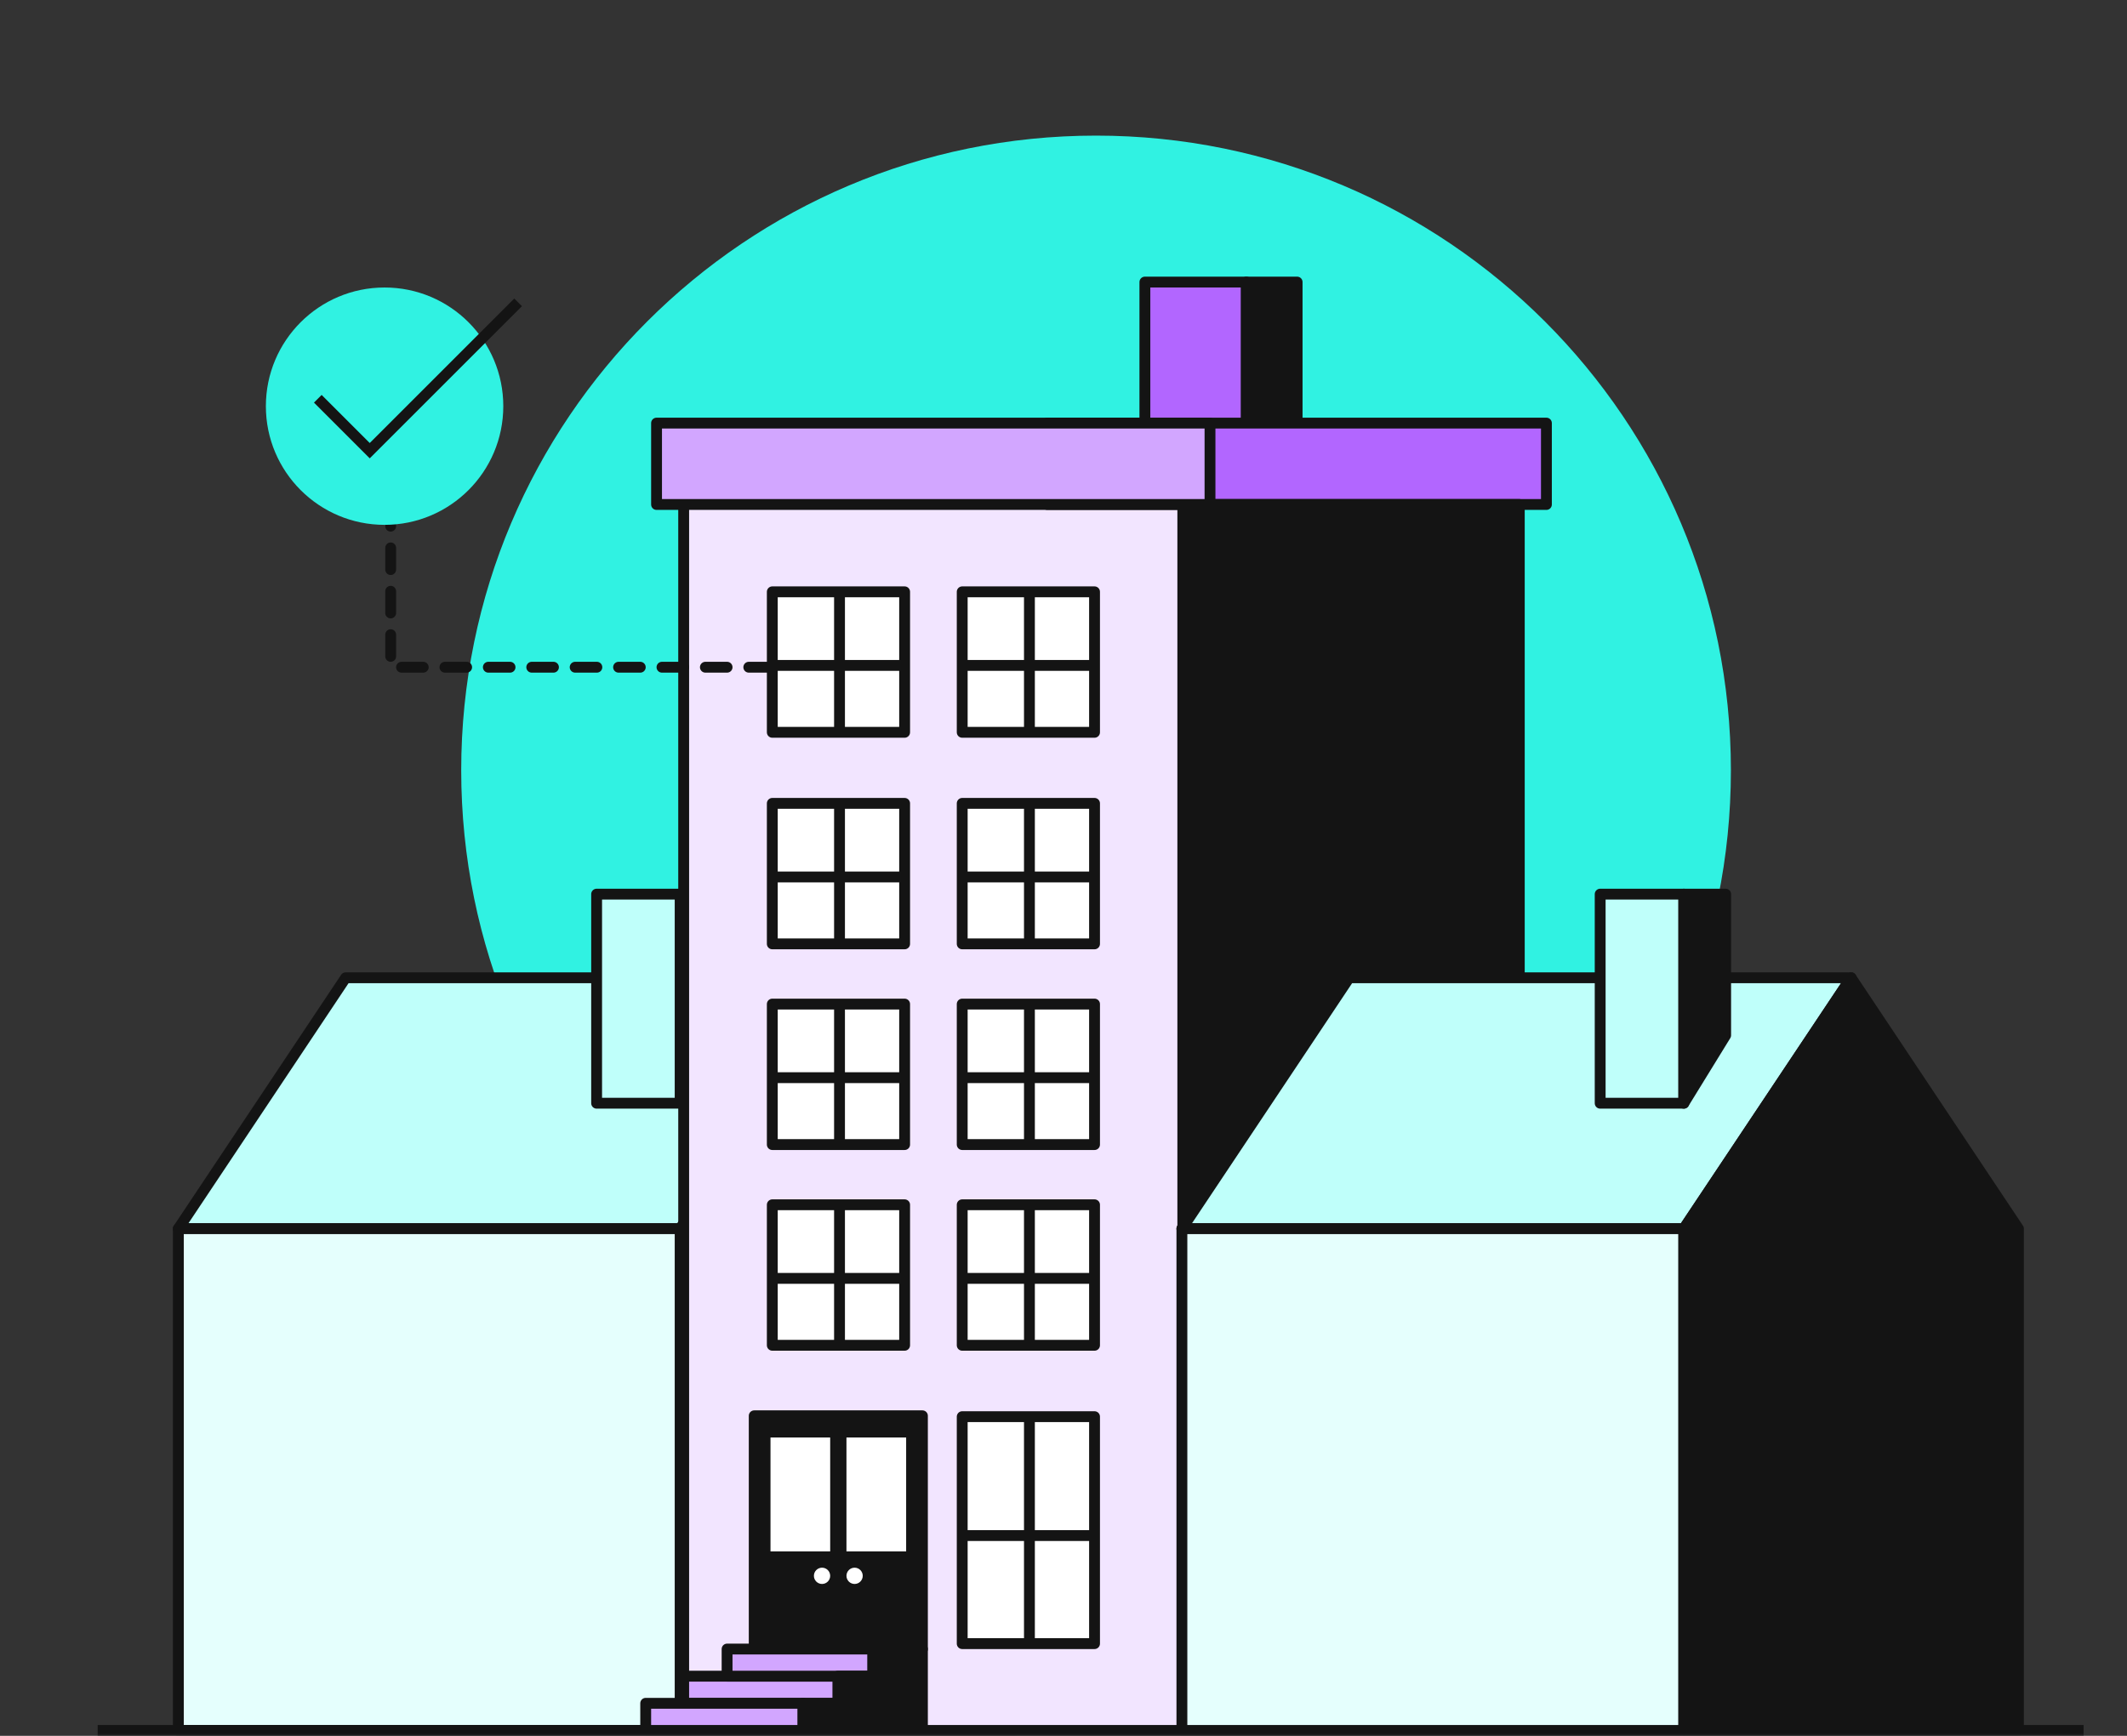
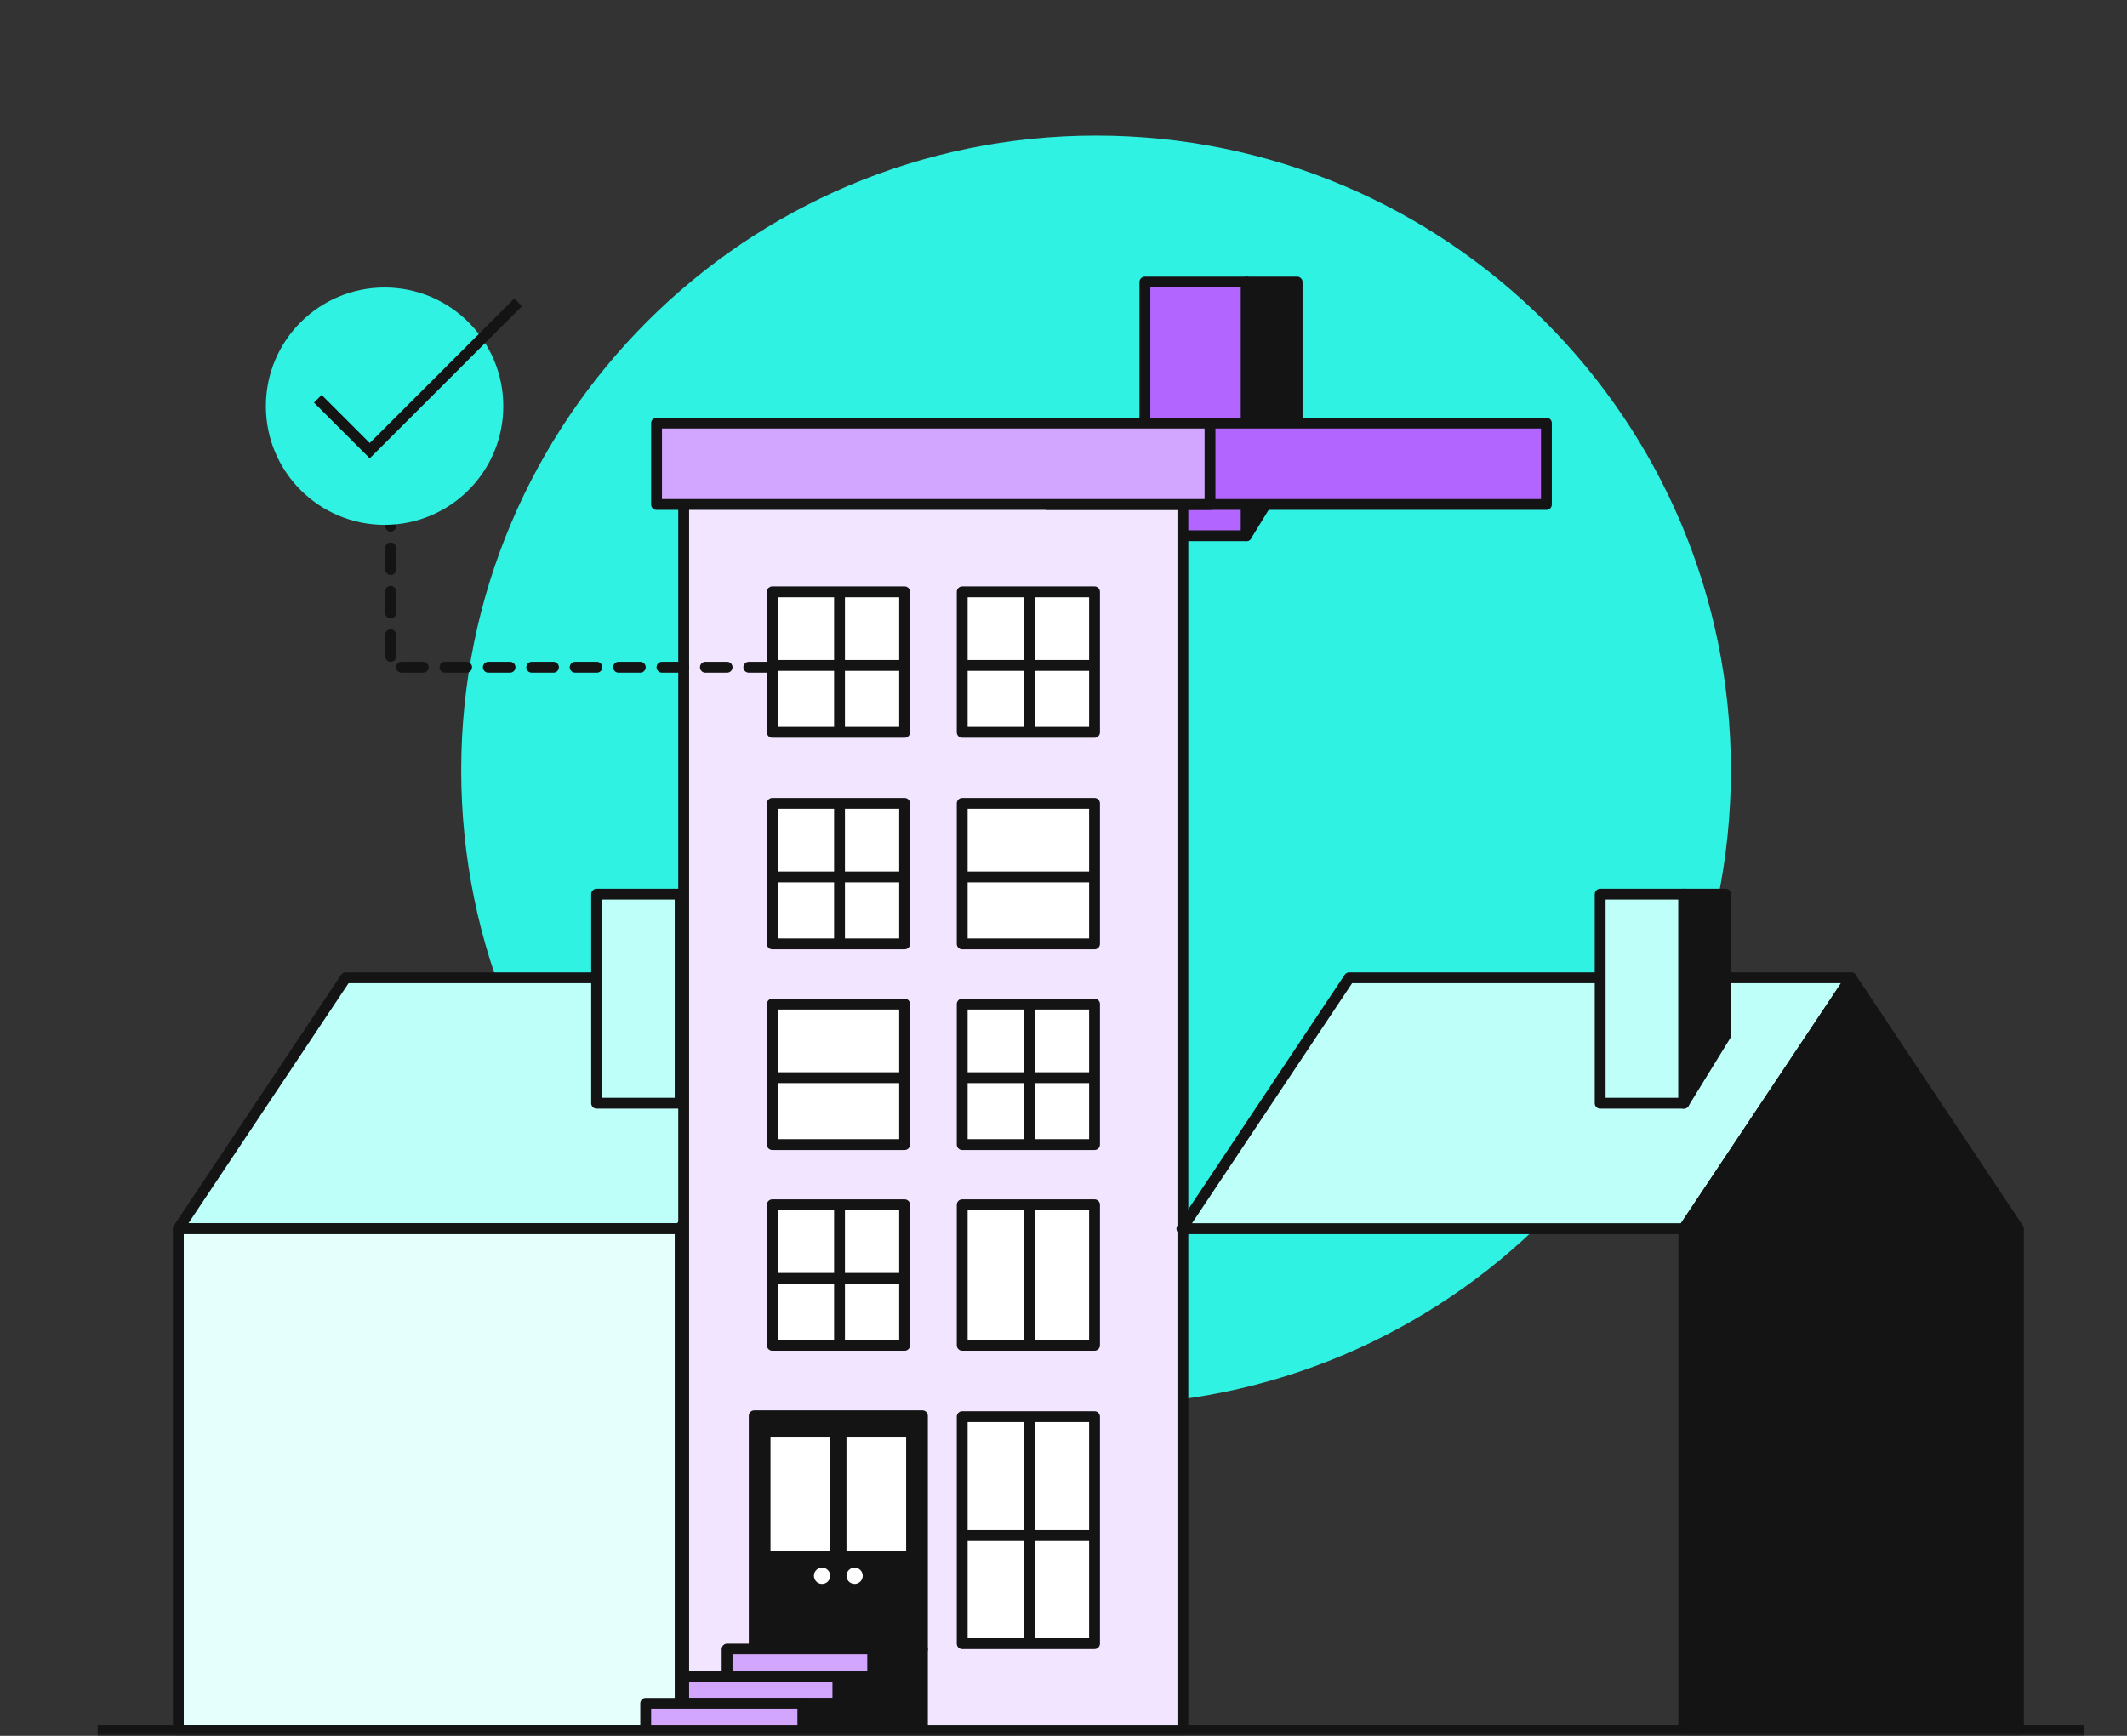
<svg xmlns="http://www.w3.org/2000/svg" width="392" height="320" viewBox="0 0 392 320" fill="none">
  <rect x="0" y="0" width="392" height="320" fill="#333333" stroke="none" />
  <g clip-path="url(#clip0_139_8285)">
    <g clip-path="url(#clip1_139_8285)">
      <mask id="mask0_139_8285" style="mask-type:luminance" maskUnits="userSpaceOnUse" x="3" y="0" width="392" height="320">
        <path d="M395 0H3V320H395V0Z" fill="white" />
      </mask>
      <g mask="url(#mask0_139_8285)">
        <path d="M202 259C266.617 259 319 206.617 319 142C319 77.383 266.617 25 202 25C137.383 25 85 77.383 85 142C85 206.617 137.383 259 202 259Z" fill="#30F2E2" />
        <path d="M63.703 180.251L32.867 226.501H125.372L156.207 180.251H63.703Z" fill="#BFFFFA" stroke="#141414" stroke-width="2" stroke-linejoin="round" />
        <path d="M125.373 226.502H32.87V319.005H125.373V226.502Z" fill="#E5FFFD" stroke="#141414" stroke-width="2" stroke-linejoin="round" />
        <path d="M109.956 164.834H125.373V203.377H109.956V164.834Z" fill="#BFFFFA" stroke="#141414" stroke-width="2" stroke-linejoin="round" />
        <path d="M125.373 164.834H133.082V190.85L125.373 203.377V164.834Z" fill="#141414" stroke="#141414" stroke-width="2" stroke-linejoin="round" />
        <path d="M156.207 180.251L125.373 226.503V319.006H187.042V226.503L156.207 180.251Z" fill="#141414" stroke="#141414" stroke-width="2" stroke-linejoin="round" />
        <path d="M18 319H384" stroke="#141414" stroke-width="2" />
        <path d="M211 52H229.703V98.758H211V52Z" fill="#B266FF" stroke="#141414" stroke-width="2" stroke-linejoin="round" />
        <path d="M229.704 52H239.055V83.561L229.704 98.758V52Z" fill="#141414" stroke="#141414" stroke-width="2" stroke-linejoin="round" />
        <path d="M218 86H126V319H218V86Z" fill="#F2E5FF" stroke="#141414" stroke-width="2" stroke-linejoin="round" />
        <path d="M285 78H193V93H285V78Z" fill="#B266FF" stroke="#141414" stroke-width="2" stroke-linejoin="round" />
        <path d="M139 261H170V304H139V261Z" fill="#141414" stroke="#141414" stroke-width="2" stroke-linejoin="round" />
        <path d="M155 309H126V314H155V309Z" fill="#D2A6FF" stroke="#141414" stroke-width="2" stroke-linejoin="round" />
        <path d="M163 304H134V309H163V304Z" fill="#D2A6FF" stroke="#141414" stroke-width="2" stroke-linejoin="round" />
        <path d="M148 314H119V319H148V314Z" fill="#D2A6FF" stroke="#141414" stroke-width="2" stroke-linejoin="round" />
        <path fill-rule="evenodd" clip-rule="evenodd" d="M160.833 304H170V309H160.833V304ZM163.583 309H170V314V319H148V314H154.417V309H163.583Z" fill="#141414" />
        <path d="M170 304H171C171 303.448 170.552 303 170 303V304ZM160.833 304V303C160.281 303 159.833 303.448 159.833 304H160.833ZM170 309V310C170.552 310 171 309.552 171 309H170ZM160.833 309H159.833C159.833 309.552 160.281 310 160.833 310V309ZM170 309H171C171 308.448 170.552 308 170 308V309ZM170 314H169C169 314.553 169.448 315 170 315V314ZM170 314H171C171 313.448 170.552 313 170 313V314ZM170 319V320C170.552 320 171 319.553 171 319H170ZM148 319H147C147 319.553 147.448 320 148 320V319ZM148 314V313C147.448 313 147 313.448 147 314H148ZM154.417 314V315C154.969 315 155.417 314.553 155.417 314H154.417ZM154.417 309V308C153.864 308 153.417 308.448 153.417 309H154.417ZM170 303H160.833V305H170V303ZM171 309V304H169V309H171ZM160.833 310H170V308H160.833V310ZM159.833 304V309H161.833V304H159.833ZM170 308H163.583V310H170V308ZM171 314V309H169V314H171ZM171 319V314H169V319H171ZM148 320H170V318H148V320ZM147 314V319H149V314H147ZM154.417 313H148V315H154.417V313ZM153.417 309V314H155.417V309H153.417ZM163.583 308H154.417V310H163.583V308Z" fill="#141414" />
-         <path d="M280 319V93H218V319H280Z" fill="#141414" stroke="#141414" stroke-width="2" stroke-linejoin="round" />
        <path d="M166.72 222.1H142.333V248H166.72V222.1Z" fill="white" stroke="#141414" stroke-width="2" stroke-linejoin="round" />
        <path d="M154.72 222V247.9" stroke="#141414" stroke-width="2" />
        <path d="M166.347 235.667H142" stroke="#141414" stroke-width="2" />
        <path d="M166.72 185.1H142.333V211H166.72V185.1Z" fill="white" stroke="#141414" stroke-width="2" stroke-linejoin="round" />
-         <path d="M154.72 185V210.9" stroke="#141414" stroke-width="2" />
        <path d="M166.347 198.667H142" stroke="#141414" stroke-width="2" />
        <path d="M166.72 109.1H142.333V135H166.72V109.1Z" fill="white" stroke="#141414" stroke-width="2" stroke-linejoin="round" />
        <path d="M154.72 109V134.9" stroke="#141414" stroke-width="2" />
        <path d="M166.347 122.667H142" stroke="#141414" stroke-width="2" />
        <path d="M201.72 222.1H177.333V248H201.72V222.1Z" fill="white" stroke="#141414" stroke-width="2" stroke-linejoin="round" />
        <path d="M189.72 222V247.9" stroke="#141414" stroke-width="2" />
-         <path d="M201.347 235.667H177" stroke="#141414" stroke-width="2" />
-         <path d="M201.72 261.161H177.333V303H201.72V261.161Z" fill="white" stroke="#141414" stroke-width="2" stroke-linejoin="round" />
+         <path d="M201.72 261.161H177.333V303H201.72Z" fill="white" stroke="#141414" stroke-width="2" stroke-linejoin="round" />
        <path d="M189.72 261V302.839" stroke="#141414" stroke-width="2" />
        <path d="M201.347 283.077H177" stroke="#141414" stroke-width="2" />
        <path d="M201.72 185.1H177.333V211H201.72V185.1Z" fill="white" stroke="#141414" stroke-width="2" stroke-linejoin="round" />
        <path d="M189.72 185V210.9" stroke="#141414" stroke-width="2" />
        <path d="M201.347 198.667H177" stroke="#141414" stroke-width="2" />
        <path d="M201.72 148.1H177.333V174H201.72V148.1Z" fill="white" stroke="#141414" stroke-width="2" stroke-linejoin="round" />
-         <path d="M189.72 148V173.9" stroke="#141414" stroke-width="2" />
        <path d="M201.347 161.667H177" stroke="#141414" stroke-width="2" />
        <path d="M201.72 109.1H177.333V135H201.72V109.1Z" fill="white" stroke="#141414" stroke-width="2" stroke-linejoin="round" />
        <path d="M189.72 109V134.9" stroke="#141414" stroke-width="2" />
        <path d="M201.347 122.667H177" stroke="#141414" stroke-width="2" />
        <path d="M223 78H121V93H223V78Z" fill="#D2A6FF" stroke="#141414" stroke-width="2" stroke-linejoin="round" />
        <path d="M166.72 148.1H142.333V174H166.72V148.1Z" fill="white" stroke="#141414" stroke-width="2" stroke-linejoin="round" />
        <path d="M154.72 148V173.9" stroke="#141414" stroke-width="2" />
        <path d="M166.347 161.667H142" stroke="#141414" stroke-width="2" />
        <path d="M248.655 180.251L217.818 226.501H310.323L341.158 180.251H248.655Z" fill="#BFFFFA" stroke="#141414" stroke-width="2" stroke-linejoin="round" />
-         <path d="M310.324 226.502H217.821V319.005H310.324V226.502Z" fill="#E5FFFD" stroke="#141414" stroke-width="2" stroke-linejoin="round" />
        <path d="M294.907 164.834H310.324V203.377H294.907V164.834Z" fill="#BFFFFA" stroke="#141414" stroke-width="2" stroke-linejoin="round" />
        <path d="M310.325 164.834H318.033V190.85L310.325 203.377V164.834Z" fill="#141414" stroke="#141414" stroke-width="2" stroke-linejoin="round" />
        <path d="M341.158 180.251L310.324 226.503V319.006H371.993V226.503L341.158 180.251Z" fill="#141414" stroke="#141414" stroke-width="2" stroke-linejoin="round" />
        <path d="M153 265H142V286H153V265Z" fill="white" />
        <path d="M167 265H156V286H167V265Z" fill="white" />
        <path d="M151.5 292C152.328 292 153 291.328 153 290.5C153 289.672 152.328 289 151.5 289C150.672 289 150 289.672 150 290.5C150 291.328 150.672 292 151.5 292Z" fill="white" />
        <path d="M157.5 292C158.328 292 159 291.328 159 290.5C159 289.672 158.328 289 157.5 289C156.672 289 156 289.672 156 290.5C156 291.328 156.672 292 157.5 292Z" fill="white" />
        <path d="M142 123H72V96" stroke="#141414" stroke-width="2" stroke-linecap="round" stroke-linejoin="round" stroke-dasharray="4 4" />
        <path d="M70.877 96.755C82.96 96.755 92.755 86.96 92.755 74.877C92.755 62.795 82.96 53 70.877 53C58.795 53 49 62.795 49 74.877C49 86.96 58.795 96.755 70.877 96.755Z" fill="#30F2E2" />
        <path d="M58.57 73.511L68.141 83.082L95.488 55.736" stroke="#141414" stroke-width="2" />
      </g>
    </g>
  </g>
  <defs>
    <clipPath id="clip0_139_8285">
      <rect width="392" height="320" fill="white" />
    </clipPath>
    <clipPath id="clip1_139_8285">
      <rect width="392" height="320" fill="white" transform="translate(3)" />
    </clipPath>
  </defs>
</svg>